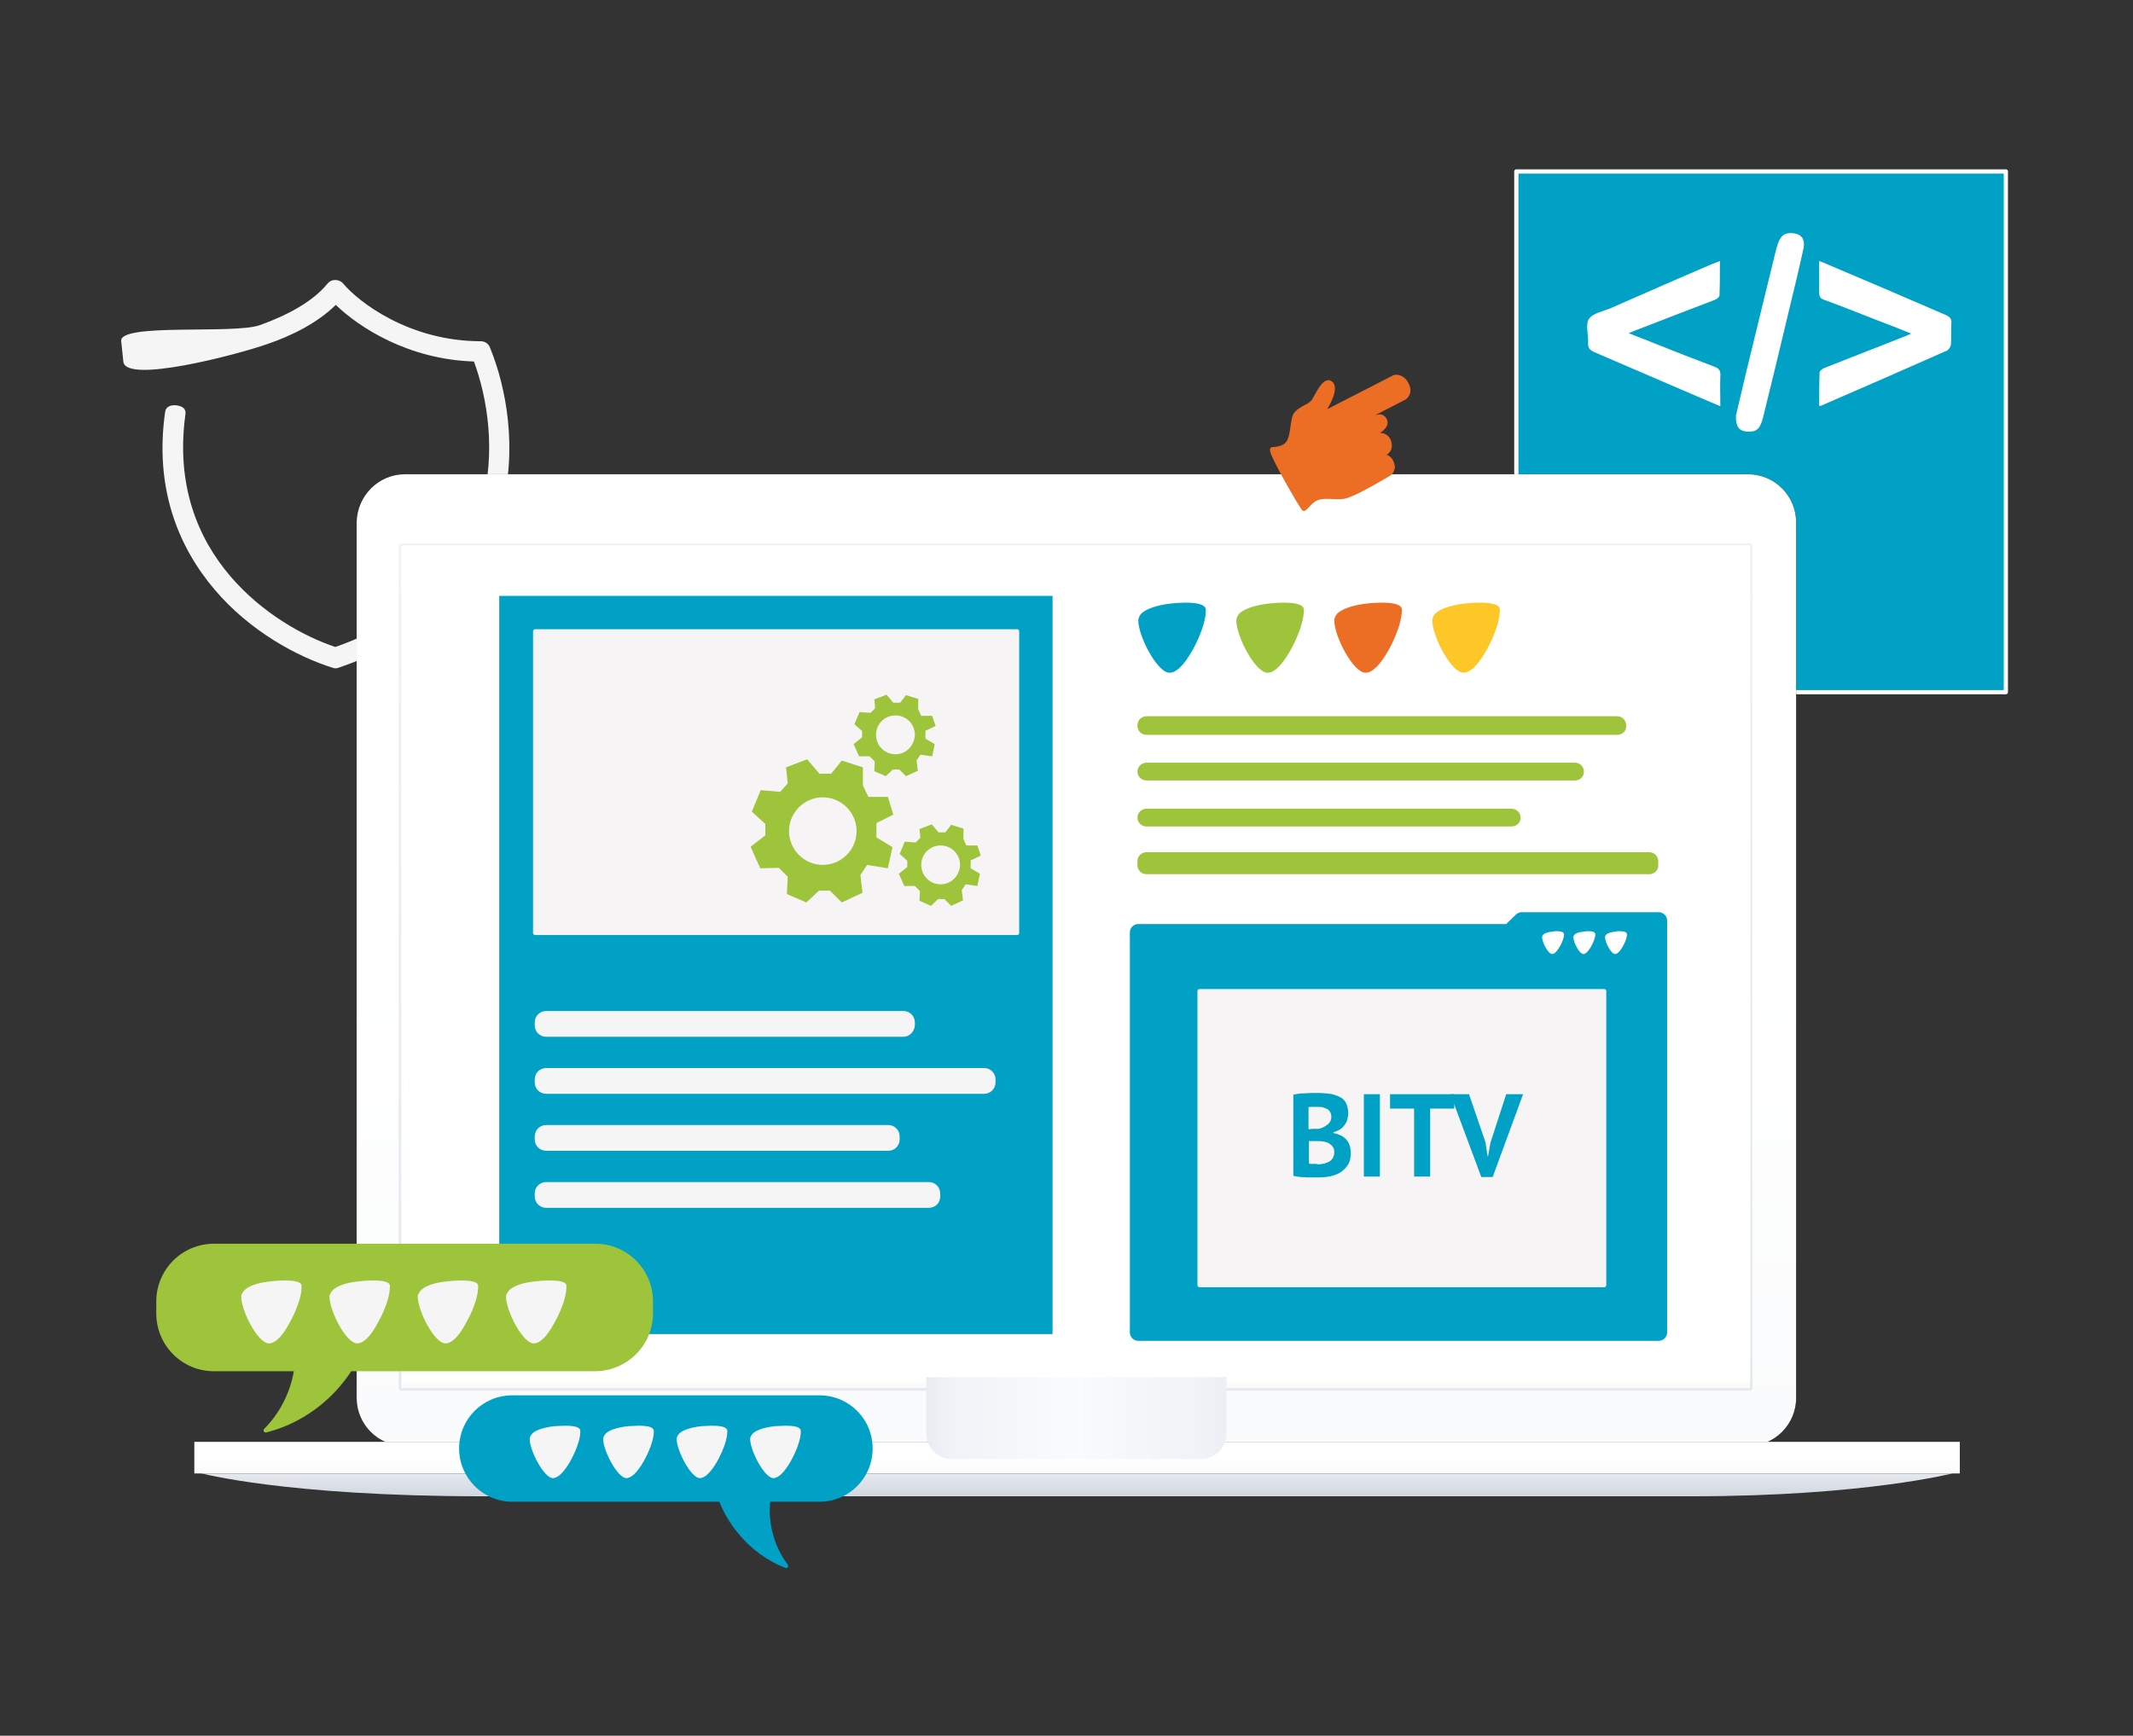
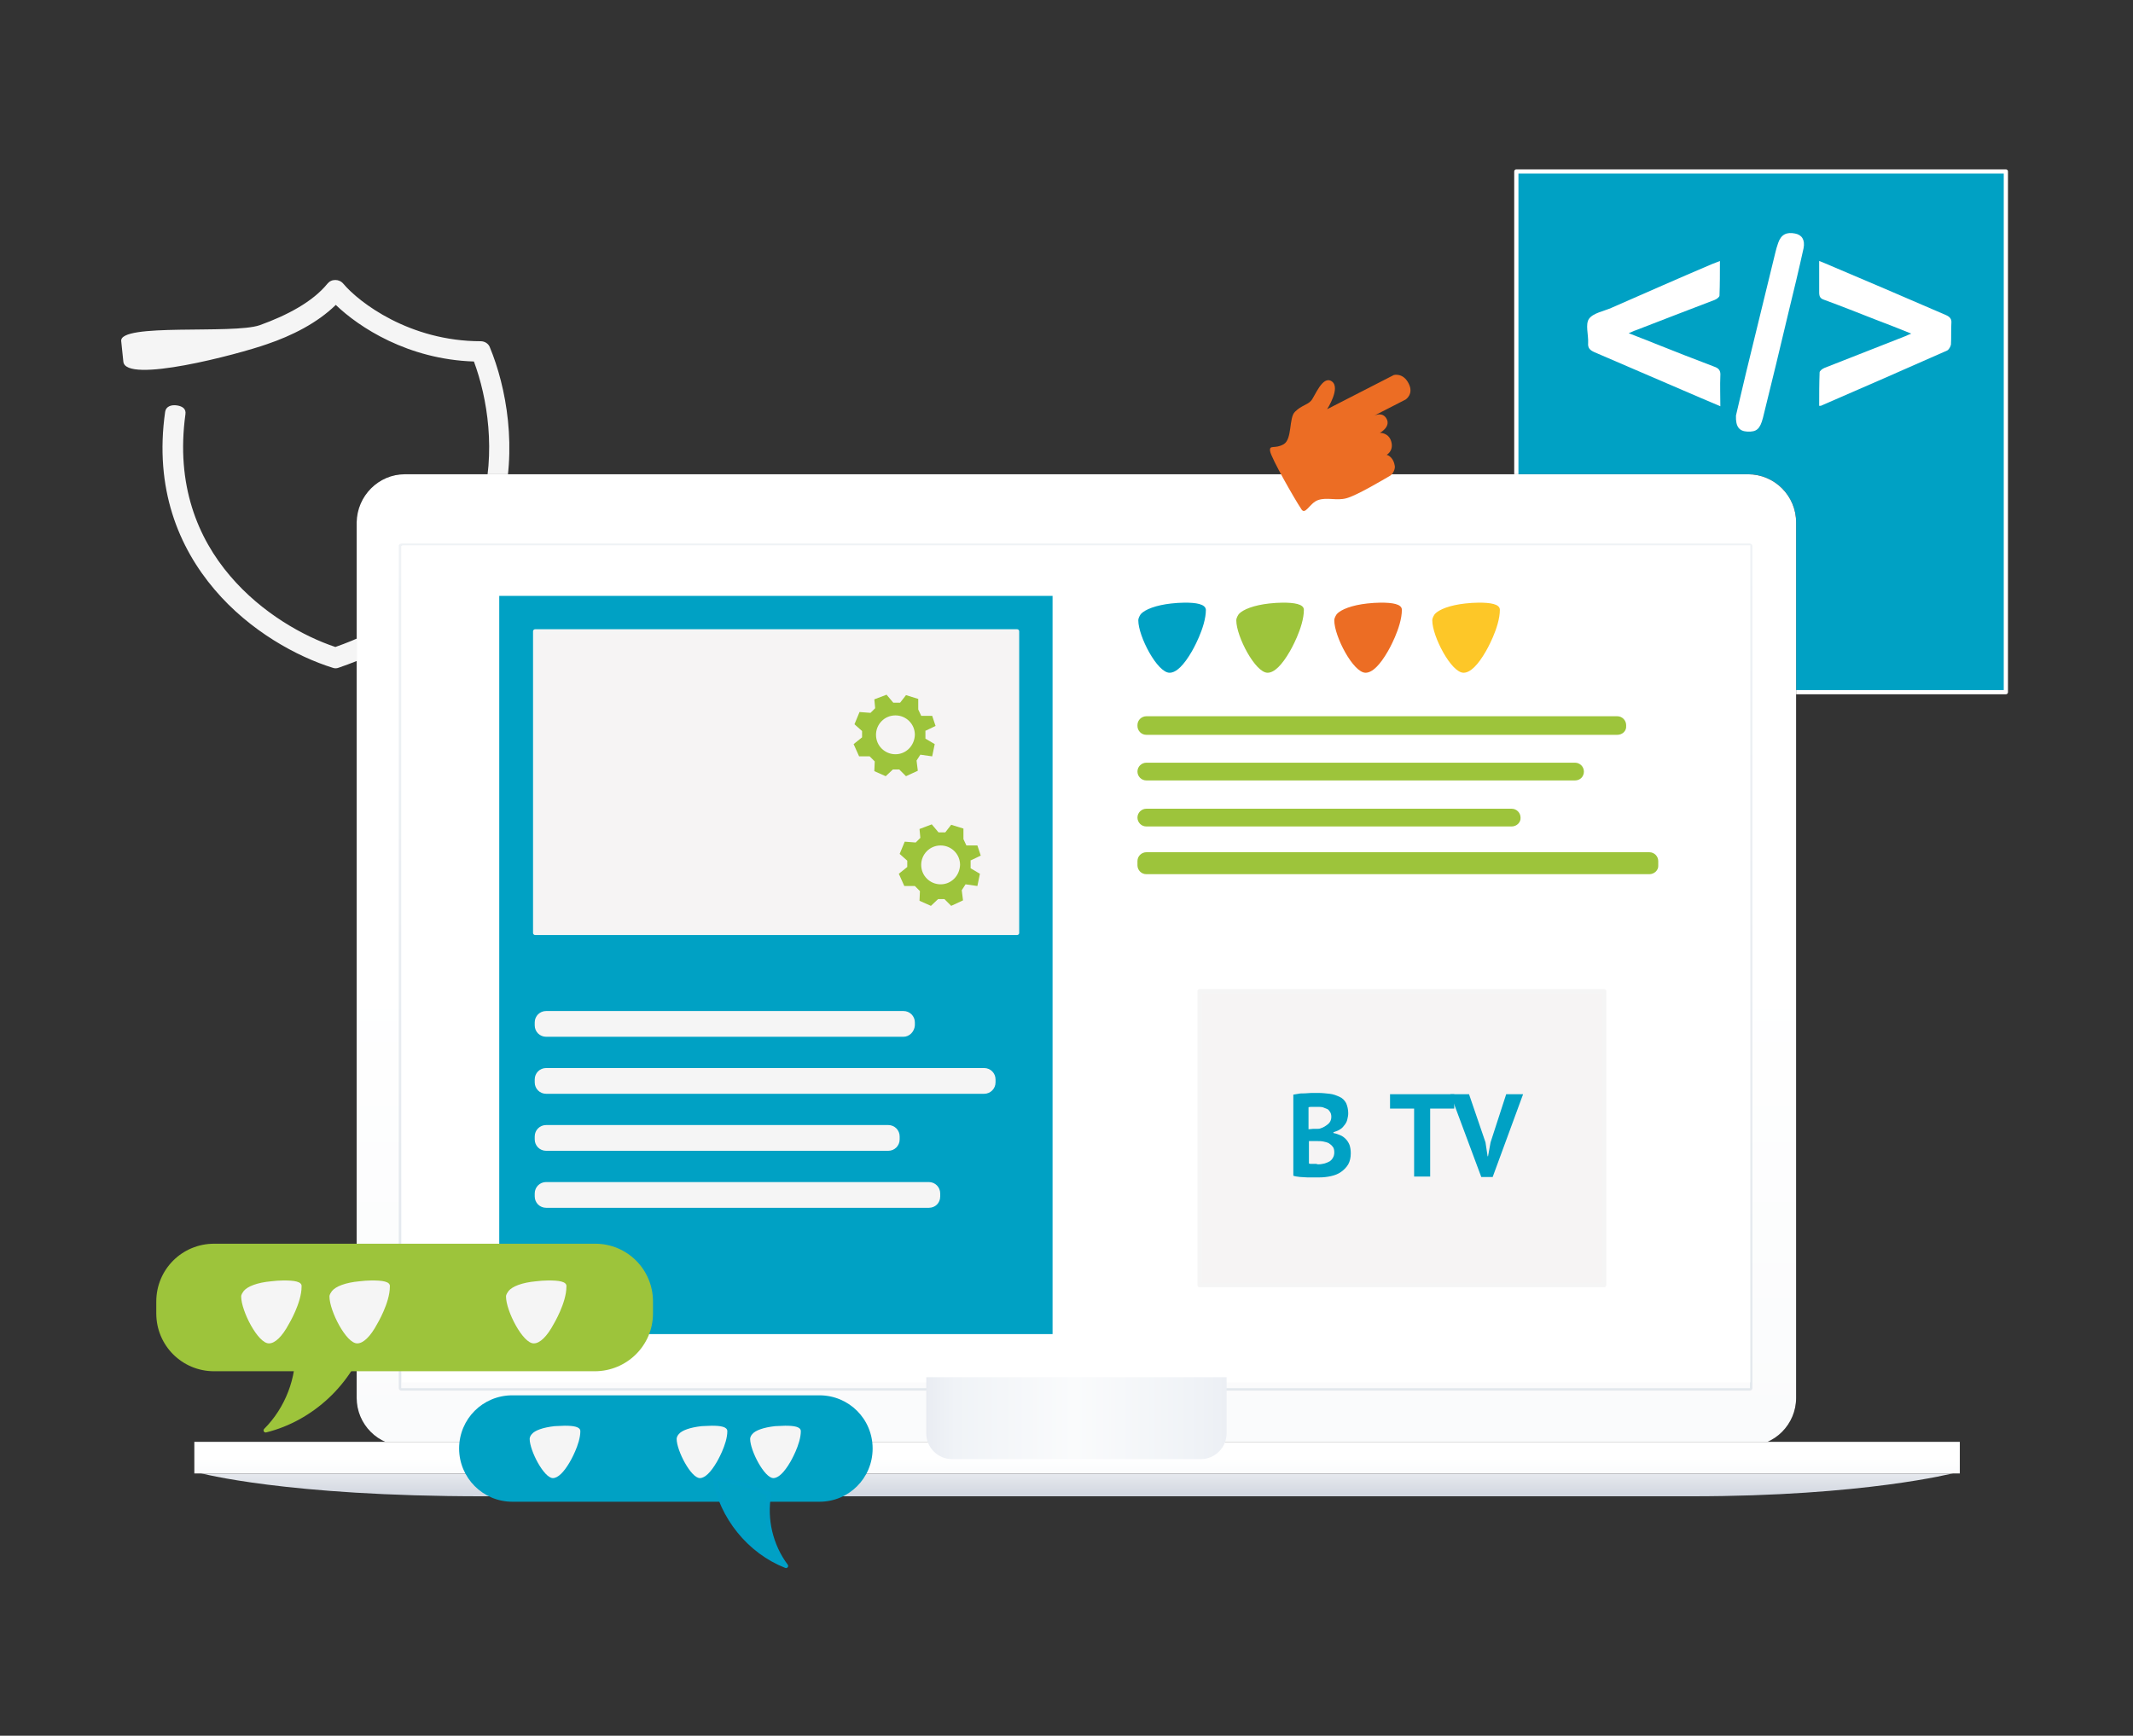
<svg xmlns="http://www.w3.org/2000/svg" version="1.1" id="Ebene_1" x="0px" y="0px" viewBox="0 0 505 411" style="enable-background:new 0 0 505 411;" xml:space="preserve">
  <rect x="0" y="0" width="505" height="411" fill="#333333" stroke="none" />
  <style type="text/css">
	.st0{fill-rule:evenodd;clip-rule:evenodd;fill:#F5F5F5;}
	.st1{fill:#00A1C4;stroke:#FFFFFF;stroke-linecap:round;stroke-linejoin:round;stroke-miterlimit:10;}
	.st2{fill:#FFFFFF;}
	.st3{fill-rule:evenodd;clip-rule:evenodd;}
	.st4{fill-rule:evenodd;clip-rule:evenodd;fill:url(#csm_leistungen-e_00000173138369212050782340000009600665873931682695_);}
	.st5{fill:none;stroke:url(#SVGID_1_);stroke-width:0.585;}
	.st6{fill-rule:evenodd;clip-rule:evenodd;fill:#FFFFFF;}
	.st7{display:none;}
	.st8{display:inline;fill-rule:evenodd;clip-rule:evenodd;fill:#9EA2A6;}
	.st9{display:inline;}
	.st10{fill-rule:evenodd;clip-rule:evenodd;fill:#9EA2A6;}
	.st11{fill-rule:evenodd;clip-rule:evenodd;fill:url(#SVGID_00000009564320674435660970000003347395627415819165_);}
	.st12{fill-rule:evenodd;clip-rule:evenodd;fill:url(#csm_leistungen-i_00000111895781148742324390000011294492615461206937_);}
	.st13{fill-rule:evenodd;clip-rule:evenodd;fill:url(#SVGID_00000128460171484860220520000007809598859496031167_);}
	.st14{fill:#9DC43B;}
	.st15{fill:#00A1C4;stroke:#00A1C4;stroke-width:4;stroke-linecap:round;stroke-linejoin:round;stroke-miterlimit:10;}
	.st16{fill:#F6F4F4;stroke:#F5F5F5;stroke-linecap:round;stroke-linejoin:round;stroke-miterlimit:10;}
	.st17{fill:#00A1C4;}
	.st18{fill:#F5F5F5;}
	.st19{fill:#EC6D24;}
	.st20{fill:#FDC728;}
	.st21{fill:#9DC43B;stroke:#9DC43B;stroke-linecap:round;stroke-linejoin:round;stroke-miterlimit:10;}
	.st22{fill:#00A1C4;stroke:#00A0C7;stroke-linecap:round;stroke-linejoin:round;stroke-miterlimit:10;}
</style>
  <path class="st0" d="M28.7,80.8c-0.6-4.4,26.5-1.6,32.8-3.8c6.4-2.3,12.5-5.5,16-9.8c0.5-0.6,1.1-0.9,1.9-0.9c0.7,0,1.4,0.3,1.9,0.9  C85,71.6,97,80.8,113.8,80.8c1,0,1.9,0.6,2.2,1.5c3.8,9.2,6.7,24.1,2.6,38.7c-4.1,14.8-15.1,29.1-38.4,37.1c-0.5,0.2-1,0.2-1.5,0  c-8.3-2.6-19.5-8.6-27.9-18.5c-8.5-10-14.3-23.9-11.7-42.1c0.2-1.3,1.5-1.7,2.8-1.5s2.2,0.8,2,2.1c-2.3,16.7,2.9,29.3,10.6,38.3  c7.5,8.8,17.4,14.3,24.9,16.8c21.3-7.5,31-20.5,34.6-33.5c3.5-12.6,1.4-25.5-1.8-34.1C96.6,85.1,85,77.5,79.5,72.2  c-4.4,4.3-10.4,7.3-16.3,9.3c-6.8,2.4-33.6,9.5-34,4.1L28.7,80.8z" />
  <g>
    <g>
      <polygon class="st1" points="474.9,64.3 474.9,163.9 359,163.9 359,40.6 474.9,40.6   " />
    </g>
    <g>
      <g>
        <path class="st2" d="M376,81.2c-0.1,1.2,0.4,1.7,1.5,2.2c8.4,3.6,16.7,7.2,25.1,10.8c1.5,0.6,3,1.3,4.7,2c0-2.6-0.1-4.9,0-7.2     c0.1-1.2-0.3-1.8-1.5-2.2c-4.7-1.8-9.4-3.6-14.1-5.5c-1.9-0.8-3.9-1.5-6.1-2.4c0.8-0.3,1.3-0.6,1.7-0.7     c6.2-2.4,12.4-4.8,18.7-7.2c0.5-0.2,1.1-0.7,1.1-1c0.1-2.7,0.1-5.4,0.1-8.2c-0.7,0.3-1.3,0.5-1.8,0.7c-8,3.4-15.9,6.9-23.9,10.4     c-1.8,0.8-4.3,1.2-5.3,2.6C375.3,76.8,376.1,79.3,376,81.2" />
      </g>
      <g>
        <path class="st2" d="M431.9,71c4.1,1.5,8.1,3.1,12.2,4.7c2.7,1,5.4,2.1,8.4,3.3c-0.7,0.3-1,0.4-1.4,0.6c-6.4,2.5-12.7,5-19.1,7.5     c-0.5,0.2-1.2,0.7-1.2,1.1c-0.1,2.6-0.1,5.3-0.1,7.9c0.3,0,0.5,0,0.6-0.1c9.9-4.3,19.8-8.6,29.7-13c0.4-0.2,0.8-0.9,0.9-1.4     c0.1-1.7,0-3.4,0.1-5.1c0.1-1-0.4-1.5-1.3-1.9c-9.5-4.1-19-8.2-28.5-12.2c-0.5-0.2-0.9-0.4-1.5-0.6c0,2.7,0,5,0,7.4     C430.7,70.3,431,70.7,431.9,71" />
      </g>
      <path class="st2" d="M413.7,102.2c2.2,0.1,3-0.6,3.7-3.3c2.1-8.4,4.1-16.8,6.1-25.2c1.2-4.9,2.4-9.9,3.5-14.9c0.4-2-0.4-3.2-2-3.5    c-2-0.4-3.3,0.2-4,2.2c-0.3,0.8-0.5,1.6-0.7,2.4c-2.3,9.4-4.6,18.8-6.9,28.3c-0.9,3.7-1.7,7.3-2.4,10.2    C410.9,101.1,411.8,102.1,413.7,102.2" />
    </g>
  </g>
  <g transform="translate(14 6)">
    <g transform="translate(44 153)">
      <g transform="translate(38.54)">
        <g>
          <path id="csm_leistungen-e_1_" class="st3" d="M-0.7-46.7h318c6.3,0,11.4,5.1,11.4,11.4V172c0,6.3-5.1,11.4-11.4,11.4h-318      c-6.3,0-11.4-5.1-11.4-11.4V-35.3C-12-41.6-6.9-46.7-0.7-46.7z" />
        </g>
        <g>
          <linearGradient id="csm_leistungen-e_00000131357376633910573580000005211940170984298424_" gradientUnits="userSpaceOnUse" x1="-1551.441" y1="191.042" x2="-1551.441" y2="190.542" gradientTransform="matrix(340.794 0 0 -229.996 528880 44007.23)">
            <stop offset="0" style="stop-color:#FFFFFF" />
            <stop offset="1" style="stop-color:#FAFBFC" />
          </linearGradient>
          <path id="csm_leistungen-e" style="fill-rule:evenodd;clip-rule:evenodd;fill:url(#csm_leistungen-e_00000131357376633910573580000005211940170984298424_);" d="      M-0.7-46.7h318c6.3,0,11.4,5.1,11.4,11.4V172c0,6.3-5.1,11.4-11.4,11.4h-318c-6.3,0-11.4-5.1-11.4-11.4V-35.3      C-12-41.6-6.9-46.7-0.7-46.7z" />
        </g>
      </g>
      <linearGradient id="SVGID_1_" gradientUnits="userSpaceOnUse" x1="-1435.579" y1="191.172" x2="-1435.579" y2="190.172" gradientTransform="matrix(319.764 0 0 -199.872 459242.969 38179.812)">
        <stop offset="0" style="stop-color:#EFF2F5" />
        <stop offset="1" style="stop-color:#E3E8ED" />
      </linearGradient>
      <path class="st5" d="M37-30h319.3c0.1,0,0.3,0.1,0.3,0.3v199.4c0,0.1-0.1,0.3-0.3,0.3H37c-0.1,0-0.3-0.1-0.3-0.3V-29.8    C36.8-29.9,36.9-30,37-30z" />
      <g transform="translate(49.201 16.835)">
        <rect x="-12" y="-46.7" class="st6" width="319.2" height="198.2" />
        <g transform="translate(46.678 135.94)" class="st7">
          <rect x="-12" y="-46.7" class="st8" width="69.8" height="33.1" />
          <g transform="translate(0 40.25)" class="st9">
            <rect x="-12" y="-40.7" class="st10" width="69.8" height="2.2" />
            <rect x="-12" y="-34" class="st10" width="69.8" height="2.2" />
            <rect x="-12" y="-27.3" class="st10" width="69.8" height="2.2" />
            <rect x="-12" y="-46.7" class="st10" width="69.8" height="2.2" />
          </g>
        </g>
        <g transform="translate(125.736 135.94)" class="st7">
          <rect x="-12" y="-46.7" class="st8" width="69.8" height="33.1" />
          <g transform="translate(0 40.25)" class="st9">
            <rect x="-12" y="-40.7" class="st10" width="69.8" height="2.2" />
            <rect x="-12" y="-34" class="st10" width="69.8" height="2.2" />
            <rect x="-12" y="-27.3" class="st10" width="69.8" height="2.2" />
            <rect x="-12" y="-46.7" class="st10" width="69.8" height="2.2" />
          </g>
        </g>
        <g transform="translate(203.113 135.94)" class="st7">
          <rect x="-12" y="-46.7" class="st8" width="69.8" height="33.1" />
          <g transform="translate(0 40.25)" class="st9">
            <rect x="-12" y="-40.7" class="st10" width="69.8" height="2.2" />
            <rect x="-12" y="-46.7" class="st10" width="69.8" height="2.2" />
            <rect x="-12" y="-34" class="st10" width="69.8" height="2.2" />
            <rect x="-12" y="-27.3" class="st10" width="69.8" height="2.2" />
          </g>
        </g>
      </g>
      <g transform="translate(0 229.11)">
        <linearGradient id="SVGID_00000051357269162086347690000009140821429836800902_" gradientUnits="userSpaceOnUse" x1="-1436.48" y1="-138.119" x2="-1436.48" y2="-139.102" gradientTransform="matrix(415.19 0 0 -5.488 596608.312 -797.273)">
          <stop offset="0" style="stop-color:#E6E9EE" />
          <stop offset="1" style="stop-color:#D2D7E0" />
        </linearGradient>
        <path style="fill-rule:evenodd;clip-rule:evenodd;fill:url(#SVGID_00000051357269162086347690000009140821429836800902_);" d="     M-10.6-39.3h415.2c0,0-21.1,5.5-62.1,5.5H56.4C9.6-33.8-10.6-39.3-10.6-39.3z" />
        <g>
          <rect id="csm_leistungen-i_1_" x="-12" y="-46.7" class="st3" width="418" height="7.5" />
        </g>
        <g>
          <linearGradient id="csm_leistungen-i_00000109012840374434139610000008991611433557958559_" gradientUnits="userSpaceOnUse" x1="-1436.5" y1="-110.68" x2="-1436.5" y2="-111.18" gradientTransform="matrix(418 0 0 -7.53 600654 -876.378)">
            <stop offset="0" style="stop-color:#FFFFFF" />
            <stop offset="1" style="stop-color:#FAFBFC" />
          </linearGradient>
          <rect id="csm_leistungen-i_2_" x="-12" y="-46.7" style="fill-rule:evenodd;clip-rule:evenodd;fill:url(#csm_leistungen-i_00000109012840374434139610000008991611433557958559_);" width="418" height="7.5" />
        </g>
        <linearGradient id="SVGID_00000093877165876052937890000005462675691146727822_" gradientUnits="userSpaceOnUse" x1="-1421.345" y1="-64.752" x2="-1422.346" y2="-64.752" gradientTransform="matrix(71.029 0 0 -19.398 101189.672 -1308.397)">
          <stop offset="0" style="stop-color:#ECEFF4" />
          <stop offset="0.122" style="stop-color:#F0F3F7" />
          <stop offset="0.506" style="stop-color:#FAFBFC" />
          <stop offset="0.902" style="stop-color:#F0F3F7" />
          <stop offset="1" style="stop-color:#E9ECF2" />
        </linearGradient>
        <path style="fill-rule:evenodd;clip-rule:evenodd;fill:url(#SVGID_00000093877165876052937890000005462675691146727822_);" d="     M161.4-62h71v13.3c0,3.3-2.7,6.1-6.1,6.1h-58.9c-3.3,0-6.1-2.7-6.1-6.1V-62H161.4z" />
      </g>
    </g>
  </g>
  <g>
    <g>
      <g>
        <path class="st14" d="M372.9,184.8H271.4c-1.2,0-2.1-1-2.1-2.1l0,0c0-1.2,1-2.1,2.1-2.1h101.5c1.2,0,2.1,1,2.1,2.1l0,0     C375,183.9,374.1,184.8,372.9,184.8z" />
        <path class="st14" d="M357.9,195.7h-86.5c-1.2,0-2.1-1-2.1-2.1l0,0c0-1.2,1-2.1,2.1-2.1h86.5c1.2,0,2.1,1,2.1,2.1l0,0     C360.1,194.7,359.1,195.7,357.9,195.7z" />
        <path class="st14" d="M390.5,207H271.4c-1.2,0-2.1-1-2.1-2.1v-1c0-1.2,1-2.1,2.1-2.1h119.1c1.2,0,2.1,1,2.1,2.1v1     C392.7,206,391.7,207,390.5,207z" />
        <path class="st14" d="M382.9,174H271.4c-1.2,0-2.1-1-2.1-2.1v-0.2c0-1.2,1-2.1,2.1-2.1h111.5c1.2,0,2.1,1,2.1,2.1v0.2     C385.1,173.1,384.1,174,382.9,174z" />
      </g>
    </g>
    <g>
      <g>
        <g>
-           <polygon class="st15" points="360.3,218 357.4,220.8 269.5,220.8 269.5,315.5 392.7,315.5 392.7,220.8 392.7,218     " />
          <rect x="284" y="234.7" class="st16" width="95.8" height="69.6" />
          <g>
            <path id="Blase_78_" class="st2" d="M368.6,220.5c-0.3,0-0.8,0-1,0.1c-1.2,0.1-2,0.4-2.3,0.8c-0.1,0.1-0.2,0.3-0.2,0.5       c0,1.2,1.4,4,2.4,4c0.5,0,1.1-0.6,1.7-1.6c0,0,1.1-1.8,1.1-3.1C370.2,220.6,369.4,220.5,368.6,220.5z" />
            <path id="Blase_00000166677180623159701310000005854480963527255191_" class="st2" d="M376,220.5c-0.3,0-0.8,0-1,0.1       c-1.2,0.1-2,0.4-2.3,0.8c-0.1,0.1-0.2,0.3-0.2,0.5c0,1.2,1.4,4,2.4,4c0.5,0,1.1-0.6,1.7-1.6c0,0,1.1-1.8,1.1-3.1       C377.6,220.6,376.9,220.5,376,220.5z" />
            <path id="Blase_00000102514207054703494590000015372916095550158761_" class="st2" d="M383.5,220.5c-0.3,0-0.8,0-1,0.1       c-1.2,0.1-2,0.4-2.3,0.8c-0.1,0.1-0.2,0.3-0.2,0.5c0,1.2,1.4,4,2.4,4c0.5,0,1.1-0.6,1.7-1.6c0,0,1.1-1.8,1.1-3.1       C385.1,220.6,384.3,220.5,383.5,220.5z" />
          </g>
        </g>
        <g>
          <g>
            <path class="st17" d="M319.2,263.6c0,0.5-0.1,1-0.2,1.4c-0.1,0.5-0.3,0.9-0.6,1.3s-0.6,0.8-1.1,1.1c-0.4,0.3-1,0.5-1.6,0.7v0.2       c0.6,0.1,1.1,0.3,1.6,0.5s0.9,0.5,1.3,0.9s0.7,0.9,0.9,1.4c0.2,0.6,0.3,1.2,0.3,2c0,1-0.2,1.9-0.6,2.6s-1,1.3-1.7,1.8       s-1.5,0.8-2.4,1s-1.8,0.3-2.8,0.3c-0.3,0-0.7,0-1.2,0s-1,0-1.6,0s-1.1-0.1-1.7-0.1c-0.6-0.1-1.1-0.1-1.6-0.3v-19.2       c0.4-0.1,0.8-0.1,1.2-0.2s0.9-0.1,1.5-0.1c0.5,0,1.1-0.1,1.6-0.1s1.1,0,1.6,0c0.9,0,1.8,0.1,2.7,0.2c0.9,0.1,1.6,0.4,2.3,0.7       s1.2,0.8,1.6,1.5C319,261.9,319.2,262.7,319.2,263.6z M310.9,267.3c0.3,0,0.6,0,0.9,0s0.6,0,0.8-0.1c0.7-0.2,1.3-0.6,1.8-1       s0.8-1,0.8-1.7c0-0.5-0.1-0.9-0.3-1.2c-0.2-0.3-0.4-0.6-0.7-0.7s-0.7-0.3-1-0.4c-0.4-0.1-0.8-0.1-1.2-0.1c-0.5,0-0.9,0-1.3,0       s-0.7,0-0.9,0.1v5.2L310.9,267.3L310.9,267.3z M312.2,275.7c0.5,0,0.9-0.1,1.4-0.2c0.4-0.1,0.8-0.3,1.2-0.5       c0.3-0.2,0.6-0.5,0.8-0.9c0.2-0.3,0.3-0.8,0.3-1.2c0-0.6-0.1-1.1-0.4-1.4c-0.2-0.3-0.6-0.6-0.9-0.8c-0.4-0.2-0.8-0.3-1.3-0.4       s-1-0.1-1.4-0.1h-2v5.3c0.1,0,0.2,0.1,0.4,0.1c0.2,0,0.4,0,0.7,0c0.2,0,0.5,0,0.7,0C311.8,275.7,312,275.7,312.2,275.7z" />
-             <path class="st17" d="M322.9,259.1h3.8v19.5h-3.8V259.1z" />
            <path class="st17" d="M344.3,262.5h-5.7v16.1h-3.8v-16.1h-5.7v-3.4h15.2V262.5z" />
            <path class="st17" d="M351.7,270.5l0.5,3.3h0.1l0.6-3.3l3.7-11.4h4l-7.2,19.6h-2.7l-7.3-19.6h4.4L351.7,270.5z" />
          </g>
        </g>
      </g>
    </g>
    <g>
      <g>
        <g>
          <g>
            <rect x="118.2" y="141.1" class="st17" width="131" height="174.8" />
            <g>
              <rect x="126.7" y="149.5" class="st16" width="114.1" height="71.4" />
              <g>
                <g>
                  <g>
-                     <path class="st14" d="M207.5,194.9l4-2l-1.3-4.2h-4.6l-1.3-2.7v-4.3l-5-1.6l-2.5,3.1H194l-2.9-3.4l-5,1.9l0.4,3.8l-1.8,2           l-4.6-0.4l-2.1,5.1l3.2,2.9v2.7l-3.5,2.7l2.3,5.1l4.4-0.1l2.1,2.1l-0.2,4.1l4.6,2l3-2.8h2.6l2.8,2.8l4.9-2.3l-0.5-4.2           l1.6-2.4l4.9,0.8l1.1-5l-3.8-2.3V194.9z M194.8,204.8c-4.4,0-8-3.6-8-8s3.6-8,8-8s8,3.6,8,8S199.2,204.8,194.8,204.8" />
                    <path class="st14" d="M219.2,173l2.3-1.1l-0.8-2.4h-2.6l-0.7-1.5v-2.5l-2.9-0.9l-1.4,1.8h-1.6l-1.6-1.9l-2.9,1.1l0.2,2.1           l-1.1,1.1l-2.6-0.2l-1.2,2.9l1.8,1.6v1.5l-2,1.6l1.3,2.9h2.5l1.2,1.2l-0.1,2.3l2.7,1.2l1.7-1.6h1.5l1.6,1.6l2.8-1.3           l-0.3-2.4l0.9-1.4l2.8,0.4l0.6-2.9l-2.2-1.3V173H219.2z M212,178.6c-2.5,0-4.6-2-4.6-4.6c0-2.5,2-4.6,4.6-4.6           c2.5,0,4.6,2,4.6,4.6C216.5,176.6,214.5,178.6,212,178.6" />
                    <path class="st14" d="M229.9,203.7l2.3-1.1l-0.8-2.4h-2.6l-0.7-1.5v-2.5l-2.9-0.9l-1.4,1.8h-1.6l-1.6-1.9l-2.9,1.1l0.2,2.1           l-1.1,1.1l-2.6-0.2l-1.2,2.9l1.8,1.6v1.5l-2,1.6l1.3,2.9h2.5l1.2,1.2l-0.1,2.3l2.7,1.2l1.7-1.6h1.5l1.6,1.6l2.8-1.3           l-0.3-2.4l0.9-1.4l2.8,0.4l0.6-2.9l-2.2-1.3v-1.9H229.9z M222.7,209.4c-2.5,0-4.6-2-4.6-4.6c0-2.5,2-4.6,4.6-4.6           c2.5,0,4.6,2,4.6,4.6C227.2,207.4,225.2,209.4,222.7,209.4" />
                  </g>
                </g>
              </g>
            </g>
            <g>
              <g>
                <path class="st18" d="M213.9,245.5h-84.6c-1.5,0-2.7-1.2-2.7-2.7v-0.7c0-1.5,1.2-2.7,2.7-2.7h84.6c1.5,0,2.7,1.2,2.7,2.7v0.7         C216.5,244.3,215.3,245.5,213.9,245.5z" />
                <path class="st18" d="M233,259H129.3c-1.5,0-2.7-1.2-2.7-2.7v-0.7c0-1.5,1.2-2.7,2.7-2.7H233c1.5,0,2.7,1.2,2.7,2.7v0.7         C235.7,257.8,234.5,259,233,259z" />
                <path class="st18" d="M210.3,272.5h-81c-1.5,0-2.7-1.2-2.7-2.7v-0.7c0-1.5,1.2-2.7,2.7-2.7h81c1.5,0,2.7,1.2,2.7,2.7v0.7         C213,271.3,211.8,272.5,210.3,272.5z" />
                <path class="st18" d="M219.9,286h-90.6c-1.5,0-2.7-1.2-2.7-2.7v-0.7c0-1.5,1.2-2.7,2.7-2.7h90.6c1.5,0,2.7,1.2,2.7,2.7v0.7         C222.6,284.9,221.4,286,219.9,286z" />
              </g>
            </g>
          </g>
        </g>
      </g>
    </g>
    <g>
      <path id="Blase_00000143575743703091195080000011974971102652354219_" class="st17" d="M280.5,142.7c-0.9,0-2.4,0.1-3.2,0.2    c-3.6,0.4-6.2,1.4-7.2,2.5c-0.2,0.3-0.6,0.9-0.6,1.5c0,3.8,4.5,12.4,7.4,12.4c1.6,0,3.4-1.8,5.3-5.1c0,0,3.3-5.6,3.3-9.8    C285.4,143,283.1,142.7,280.5,142.7z" />
      <path id="Blase_00000007419041580689740390000018260394092349788318_" class="st14" d="M303.7,142.7c-0.9,0-2.4,0.1-3.2,0.2    c-3.6,0.4-6.2,1.4-7.2,2.5c-0.2,0.3-0.6,0.9-0.6,1.5c0,3.8,4.5,12.4,7.4,12.4c1.6,0,3.4-1.8,5.3-5.1c0,0,3.3-5.6,3.3-9.8    C308.7,143,306.3,142.7,303.7,142.7z" />
      <path id="Blase_00000026857127411748877070000007389988576208467900_" class="st19" d="M326.9,142.7c-0.9,0-2.4,0.1-3.2,0.2    c-3.6,0.4-6.2,1.4-7.2,2.5c-0.2,0.3-0.6,0.9-0.6,1.5c0,3.8,4.5,12.4,7.4,12.4c1.6,0,3.4-1.8,5.3-5.1c0,0,3.3-5.6,3.3-9.8    C331.9,143,329.6,142.7,326.9,142.7z" />
      <path id="Blase_00000035511254875111118440000007771670445185040029_" class="st20" d="M350.1,142.7c-0.9,0-2.4,0.1-3.2,0.2    c-3.6,0.4-6.2,1.4-7.2,2.5c-0.2,0.3-0.6,0.9-0.6,1.5c0,3.8,4.5,12.4,7.4,12.4c1.6,0,3.4-1.8,5.3-5.1c0,0,3.3-5.6,3.3-9.8    C355.1,143,352.8,142.7,350.1,142.7z" />
    </g>
  </g>
  <g>
    <path class="st19" d="M300.7,106.8c-0.2-1.6,1.1-0.4,3.2-1.6s1.2-6.3,2.7-7.7c1.5-1.5,2.9-1.6,3.8-2.6s2.7-6.1,4.9-4.6   c2.2,1.5-1.1,6.6-1.1,6.6l15.8-8.1c0,0,2.2-0.6,3.5,2c1.3,2.5-0.7,3.8-0.7,3.8l-7.6,3.9c0,0,2.1-1.2,3.1,0.7c1,1.9-1.6,3.3-1.6,3.3   s2.1-0.1,2.7,2.1s-1.1,3.1-1.1,3.1s1.5,0.3,1.9,2.5c0.2,0.7-0.3,1.9-1,2.4c-1.9,1.1-8.1,4.8-10.5,5.4c-2.3,0.6-4.5-0.3-6.6,0.4   c-2.1,0.7-3.1,3.9-4.1,2C306.7,118.5,300.9,108.4,300.7,106.8z" />
  </g>
  <g>
    <g>
      <path class="st21" d="M70.4,319.1c0.4,7.2-2.4,14.5-7.5,19.6c10.9-2.7,20.1-11.3,23.5-22C81.4,316.8,75.2,317.7,70.4,319.1z" />
      <g>
        <path class="st14" d="M140.8,324.7H50.7c-7.6,0-13.7-6.1-13.7-13.7v-2.8c0-7.6,6.1-13.7,13.7-13.7h90.2c7.6,0,13.7,6.1,13.7,13.7     v2.8C154.6,318.6,148.4,324.7,140.8,324.7z" />
        <g>
          <path id="Blase_00000080189478054419192830000009847510540322277504_" class="st18" d="M67.1,303.2c-0.8,0-2.2,0.1-2.9,0.2      c-3.3,0.3-5.6,1.2-6.5,2.3c-0.2,0.3-0.6,0.8-0.6,1.3c0,3.4,4,11.2,6.6,11.1c1.4,0,3.1-1.6,4.7-4.6c0,0,3-5,3-8.8      C71.6,303.4,69.5,303.2,67.1,303.2z" />
          <path id="Blase_00000026872955191313460130000012147414374684259738_" class="st18" d="M88,303.2c-0.8,0-2.2,0.1-2.9,0.2      c-3.3,0.3-5.6,1.2-6.5,2.3c-0.2,0.3-0.6,0.8-0.6,1.3c0,3.4,4,11.2,6.6,11.1c1.4,0,3.1-1.6,4.7-4.6c0,0,3-5,3-8.8      C92.5,303.4,90.4,303.2,88,303.2z" />
-           <path id="Blase_00000039837297025568536830000000681017546541675924_" class="st18" d="M108.9,303.2c-0.8,0-2.2,0.1-2.9,0.2      c-3.3,0.3-5.6,1.2-6.5,2.3c-0.2,0.3-0.6,0.8-0.6,1.3c0,3.4,4,11.2,6.6,11.1c1.4,0,3.1-1.6,4.7-4.6c0,0,3-5,3-8.8      C113.4,303.4,111.3,303.2,108.9,303.2z" />
          <path id="Blase_00000151531880436866357720000003858775203205525172_" class="st18" d="M129.8,303.2c-0.8,0-2.2,0.1-2.9,0.2      c-3.3,0.3-5.6,1.2-6.5,2.3c-0.2,0.3-0.6,0.8-0.6,1.3c0,3.4,4,11.2,6.6,11.1c1.4,0,3.1-1.6,4.7-4.6c0,0,3-5,3-8.8      C134.3,303.4,132.2,303.2,129.8,303.2z" />
        </g>
      </g>
    </g>
    <g>
      <g>
        <path class="st17" d="M121.3,355.6H194c7,0,12.6-5.6,12.6-12.6l0,0c0-7-5.6-12.6-12.6-12.6h-72.7c-7,0-12.6,5.6-12.6,12.6l0,0     C108.7,349.9,114.3,355.6,121.3,355.6z" />
        <g>
          <path id="Blase_00000080920628214623511880000006130128497435288980_" class="st18" d="M133.7,337.6c-0.7,0-1.8,0.1-2.4,0.1      c-2.7,0.3-4.7,1-5.4,1.9c-0.2,0.2-0.5,0.7-0.5,1.1c0,2.8,3.4,9.3,5.5,9.3c1.2,0,2.6-1.4,4-3.8c0,0,2.5-4.2,2.5-7.3      C137.4,337.8,135.7,337.6,133.7,337.6z" />
-           <path id="Blase_00000049914631033478417200000006896396763902440126_" class="st18" d="M151.1,337.6c-0.7,0-1.8,0.1-2.4,0.1      c-2.7,0.3-4.7,1-5.4,1.9c-0.2,0.2-0.5,0.7-0.5,1.1c0,2.8,3.4,9.3,5.5,9.3c1.2,0,2.6-1.4,4-3.8c0,0,2.5-4.2,2.5-7.3      C154.8,337.8,153.1,337.6,151.1,337.6z" />
          <path id="Blase_00000076600132382393737790000001142912380016737943_" class="st18" d="M168.5,337.6c-0.7,0-1.8,0.1-2.4,0.1      c-2.7,0.3-4.7,1-5.4,1.9c-0.2,0.2-0.5,0.7-0.5,1.1c0,2.8,3.4,9.3,5.5,9.3c1.2,0,2.6-1.4,4-3.8c0,0,2.5-4.2,2.5-7.3      C172.2,337.8,170.5,337.6,168.5,337.6z" />
          <path id="Blase_00000110438447710857674740000003976786402110190762_" class="st18" d="M185.9,337.6c-0.7,0-1.8,0.1-2.4,0.1      c-2.7,0.3-4.7,1-5.4,1.9c-0.2,0.2-0.5,0.7-0.5,1.1c0,2.8,3.4,9.3,5.5,9.3c1.2,0,2.6-1.4,4-3.8c0,0,2.5-4.2,2.5-7.3      C189.6,337.8,187.9,337.6,185.9,337.6z" />
        </g>
      </g>
      <path class="st22" d="M182.1,353.8c-1.1,5.9,0.4,12.2,4,17c-8.7-3.4-15.3-11.6-16.9-20.8C173.3,350.6,178.3,352.1,182.1,353.8z" />
    </g>
  </g>
</svg>